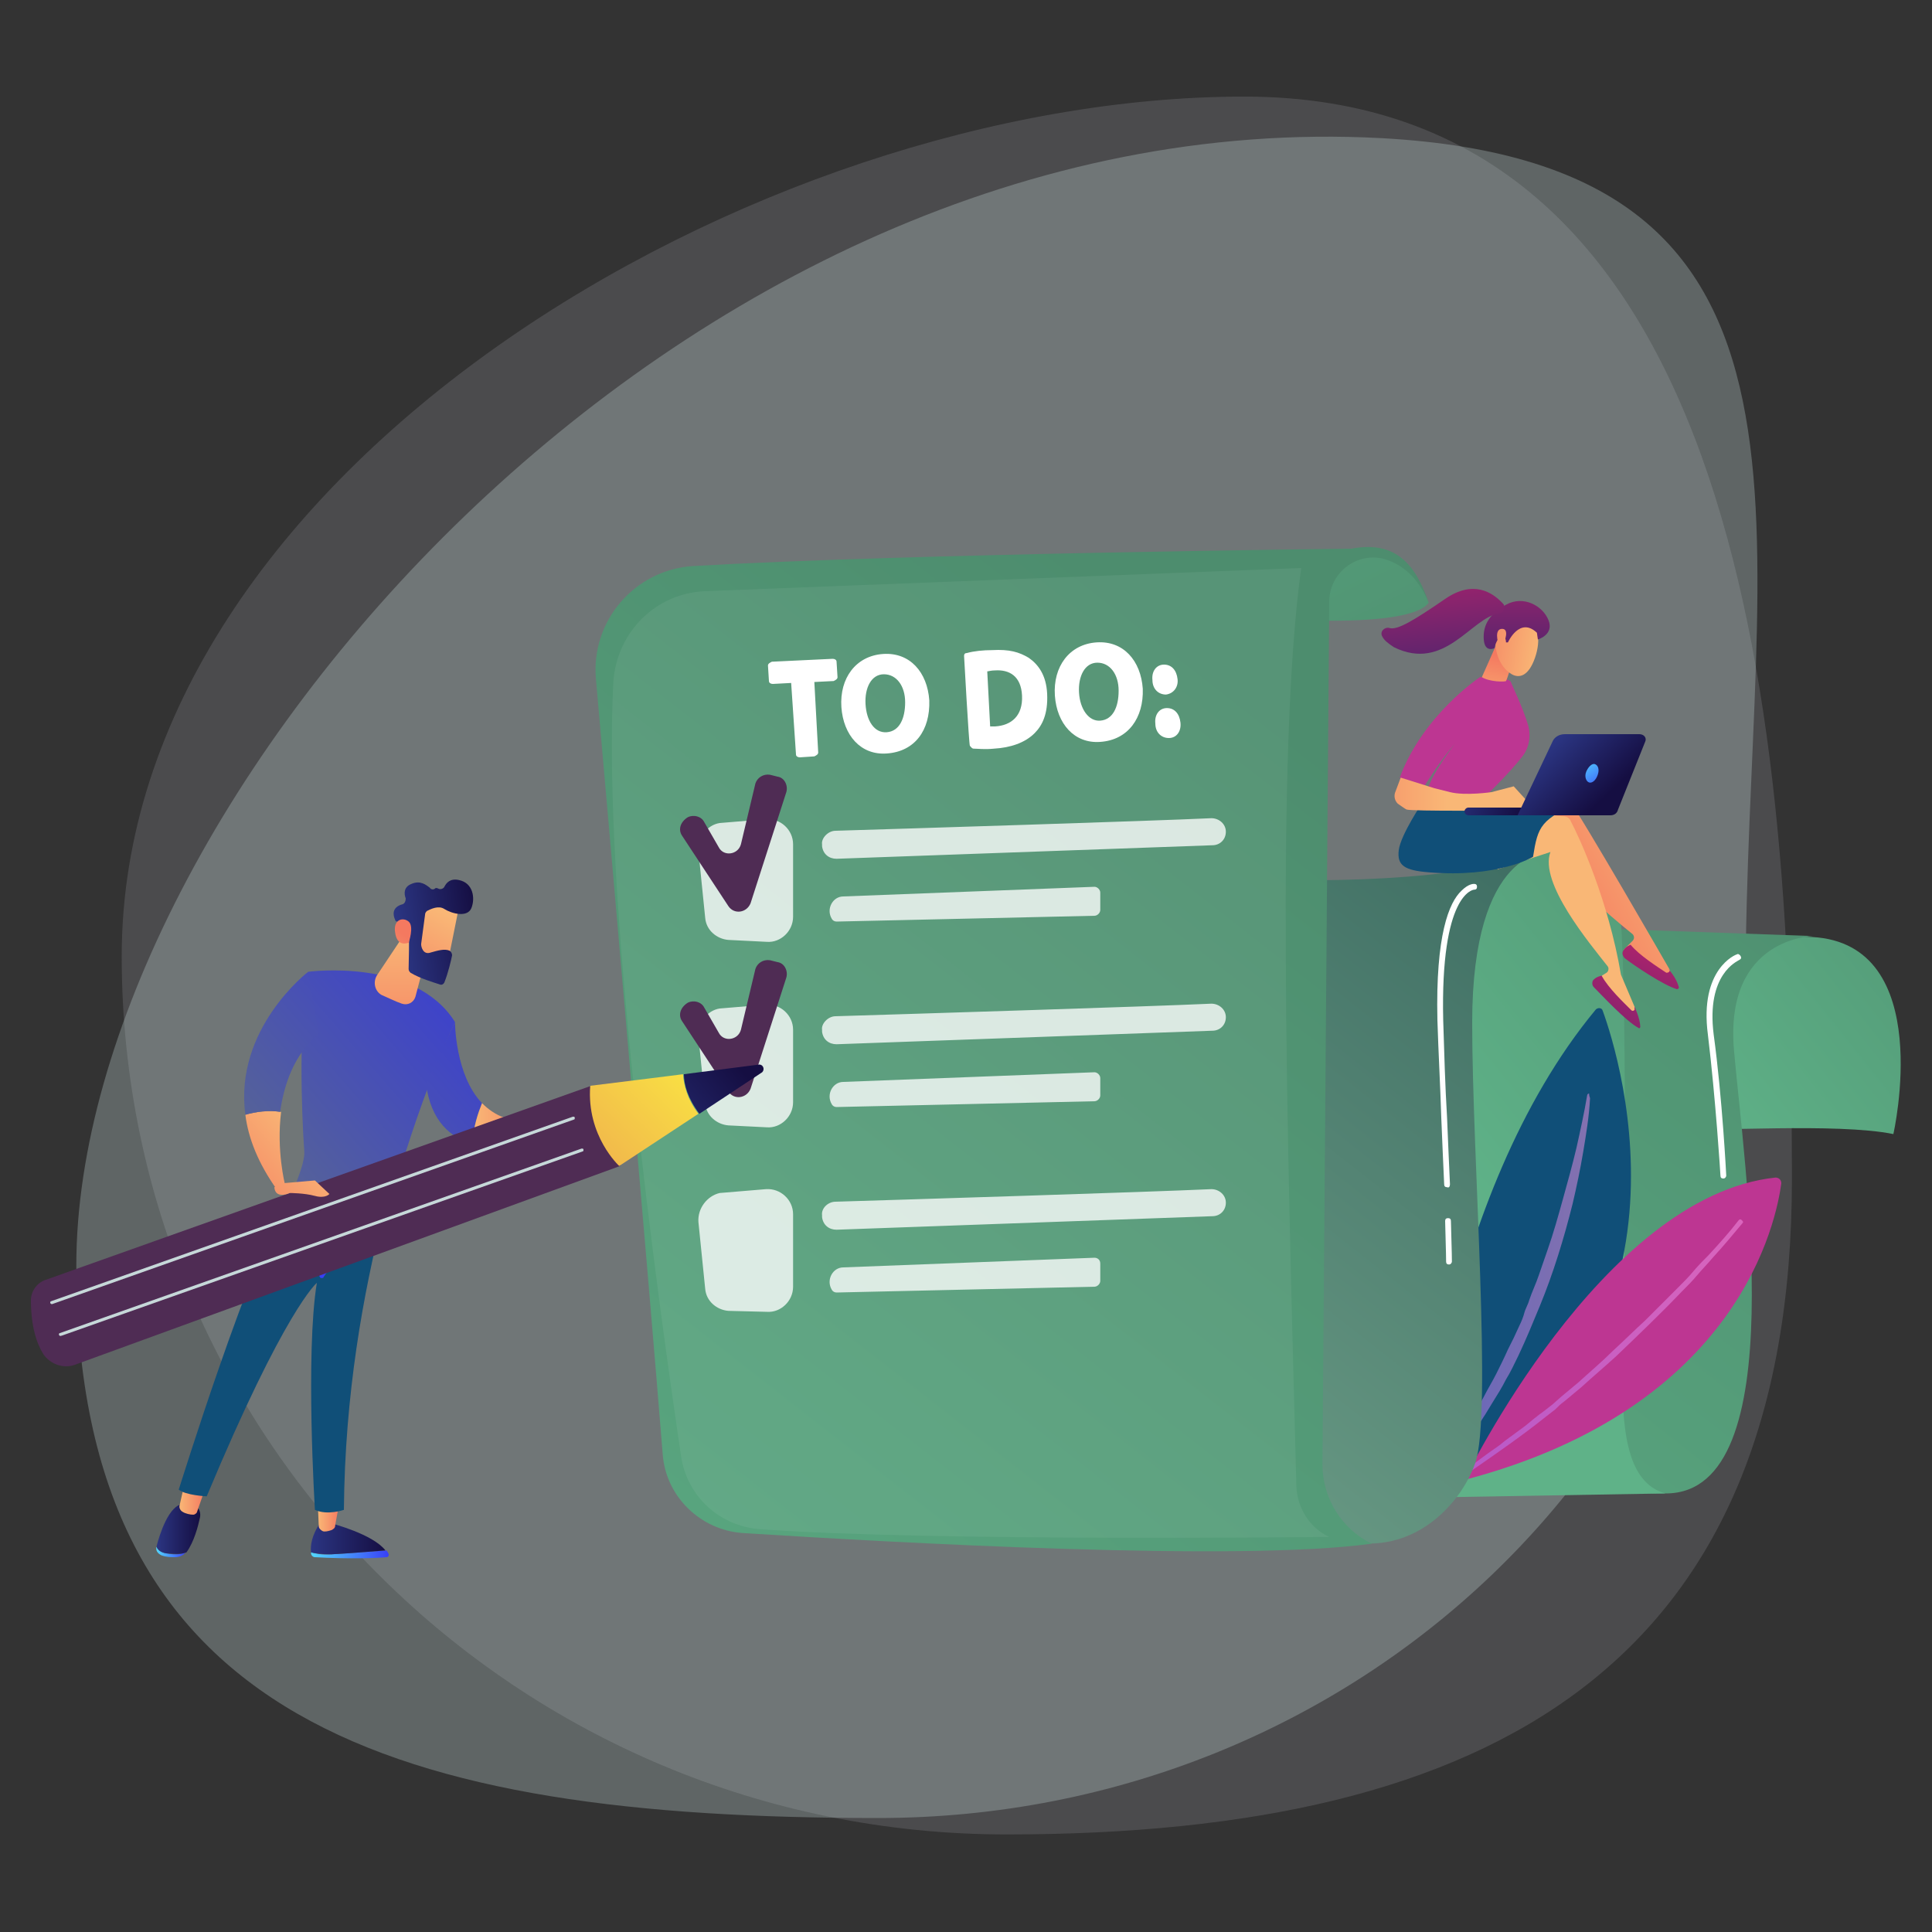
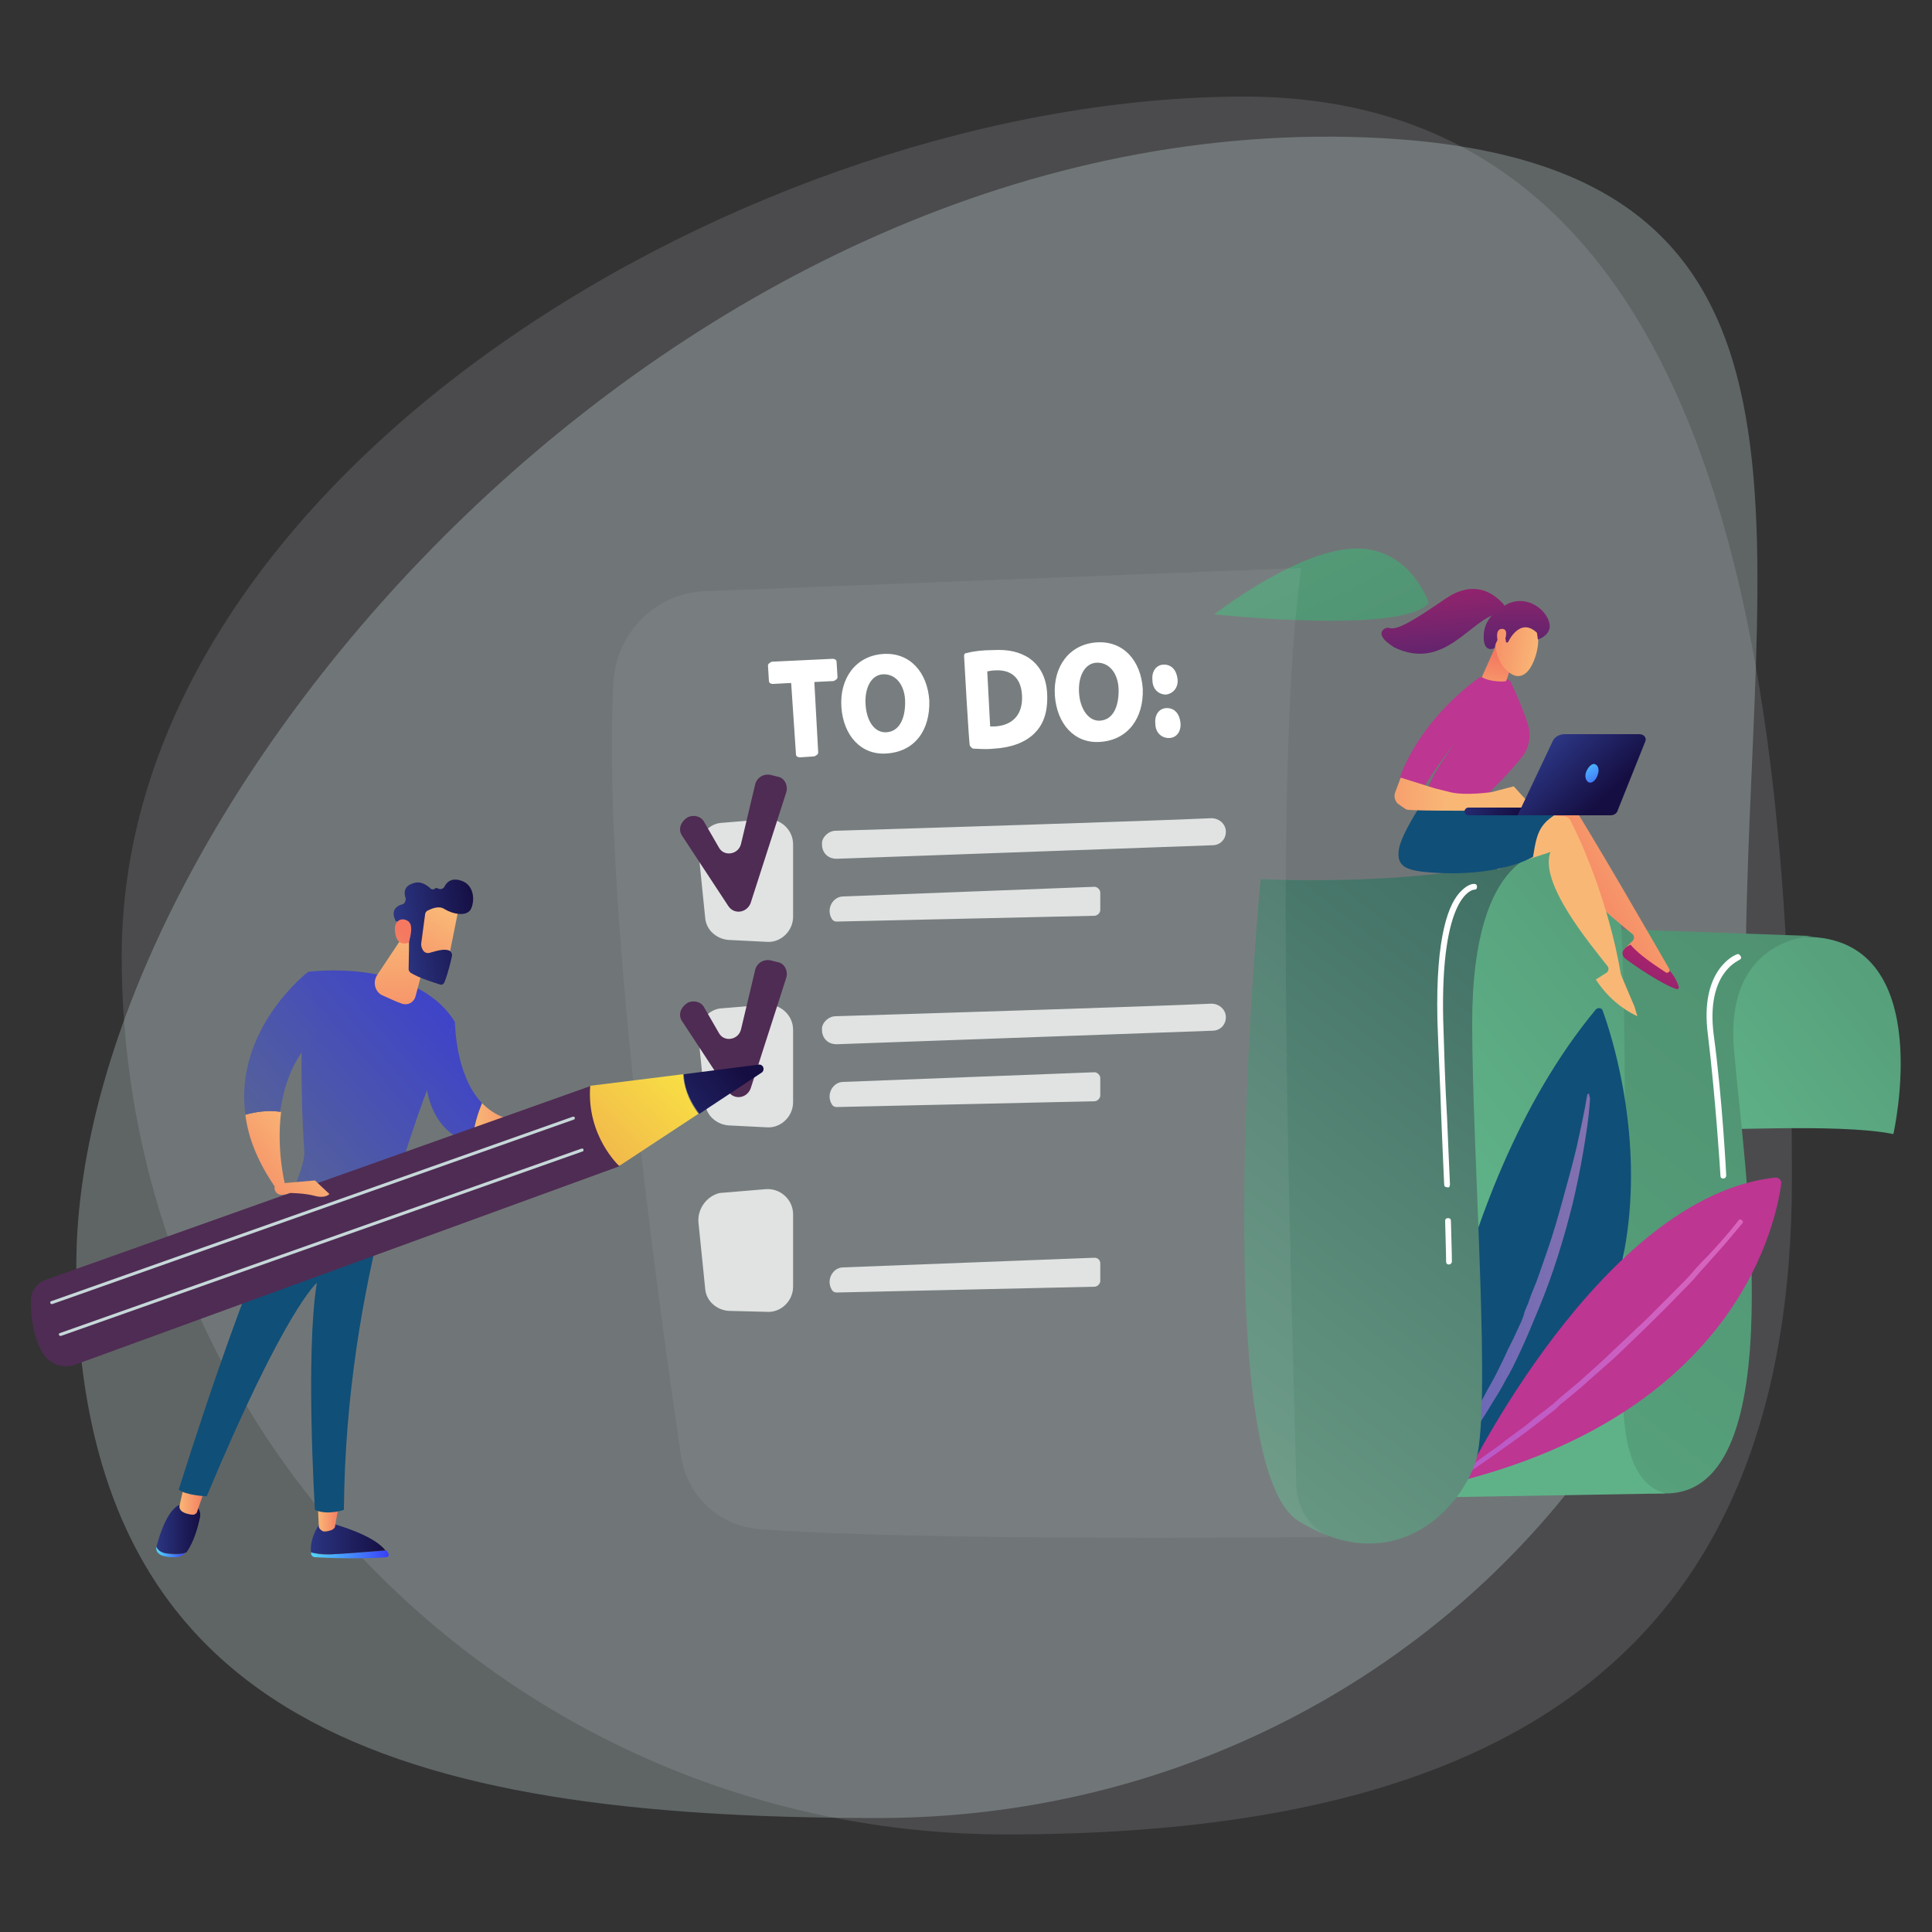
<svg xmlns="http://www.w3.org/2000/svg" version="1.1" id="Layer_1" x="0px" y="0px" viewBox="0 0 200 200" style="enable-background:new 0 0 200 200;" xml:space="preserve">
  <rect x="0" y="0" width="200" height="200" fill="#333333" stroke="none" />
  <style type="text/css">
	.st0{opacity:0.15;fill:#D8D7E8;enable-background:new    ;}
	.st1{opacity:0.3;fill:#C6D8D9;enable-background:new    ;}
	.st2{fill:url(#SVGID_1_);}
	.st3{fill:url(#SVGID_00000074406492041201774480000006605907338145007269_);}
	.st4{fill:url(#SVGID_00000056392521116602705630000016001498768529787053_);}
	.st5{fill:#104F78;}
	.st6{opacity:0.5;fill:url(#SVGID_00000135651099255547185560000010570189851617310629_);enable-background:new    ;}
	.st7{fill:#BD3692;}
	.st8{opacity:0.5;fill:url(#SVGID_00000094604598918206007180000000450915747162720929_);enable-background:new    ;}
	.st9{fill:url(#SVGID_00000008120067399103049290000008284836144189877676_);}
	.st10{fill:url(#SVGID_00000055670303378587251670000012518241838695833249_);}
	.st11{fill:url(#SVGID_00000167360093562214709930000016581397506971534720_);}
	.st12{opacity:0.3;}
	.st13{opacity:0.2;fill:url(#SVGID_00000043434496786328150470000006835030675040316340_);enable-background:new    ;}
	.st14{fill:#FFFFFF;}
	.st15{opacity:0.78;fill:#FFFFFF;enable-background:new    ;}
	.st16{fill:#4F2C54;}
	.st17{fill:url(#SVGID_00000160168332584712819760000017161111830750430868_);}
	.st18{fill:url(#SVGID_00000028307482390551982840000000768317837317277853_);}
	.st19{fill:url(#SVGID_00000100383359405201144940000016528854736781182889_);}
	.st20{fill:url(#SVGID_00000178910274370421177150000008350255012189594302_);}
	.st21{fill:url(#SVGID_00000155127379769338976060000016384251501523982475_);}
	.st22{fill:url(#SVGID_00000052105697579393743800000009656132971297904018_);}
	.st23{fill:url(#SVGID_00000036218867299500248200000017364052079800957602_);}
	.st24{fill:url(#SVGID_00000179629461069548588500000005192343067198868660_);}
	.st25{fill:url(#SVGID_00000152959590801953519000000010041546249866247336_);}
	.st26{fill:url(#SVGID_00000122709531939042441550000000272939586523849906_);}
	.st27{fill:url(#SVGID_00000005971096663613782670000000330781214605555588_);}
	.st28{fill:url(#SVGID_00000083774778701385335280000016647827950380077731_);}
	.st29{fill:url(#SVGID_00000107559130579870538930000017501710107971094197_);}
	.st30{fill:url(#SVGID_00000181046897317482823270000008288801926596515725_);}
	.st31{fill:url(#SVGID_00000026874882679638381520000013990229572816635296_);}
	.st32{fill:url(#SVGID_00000146468226236573270810000002130632540555832250_);}
	.st33{fill:url(#SVGID_00000041257081510329388880000016612052476002827404_);}
	.st34{fill:url(#SVGID_00000064333511483129597410000006025120723178553746_);}
	.st35{fill:url(#SVGID_00000142884992533749127480000007552183045886995861_);}
	.st36{fill:url(#SVGID_00000110449346187326122460000013689400710050377654_);}
	.st37{fill:url(#SVGID_00000121977349152880855260000013617554019875528611_);}
	.st38{fill:url(#SVGID_00000018203013315195580510000015421930062695838097_);}
	.st39{fill:url(#SVGID_00000064318981947566304510000016746616700044473730_);}
	.st40{fill:url(#SVGID_00000163064255532132198920000003386682254270823856_);}
	.st41{fill:url(#SVGID_00000149360464497545275330000003920173955616107682_);}
	.st42{fill:url(#SVGID_00000090257258103319156850000004963296470429667206_);}
	.st43{fill:url(#SVGID_00000087397070169674915410000009375085996868279195_);}
	.st44{fill:url(#SVGID_00000041282145948610949470000017211581702234926760_);}
	.st45{fill:url(#SVGID_00000151544978959573915300000000545726158977551018_);}
	.st46{fill:url(#SVGID_00000059267786431348411780000000640620639005080227_);}
	.st47{fill:url(#SVGID_00000147907123686114854040000007450982228133362575_);}
	.st48{fill:url(#SVGID_00000034781400914283552890000008173087444336552601_);}
	.st49{fill:#C6D8D9;}
	.st50{fill:url(#SVGID_00000065759084668471194280000007030572429744892033_);}
</style>
  <g>
    <path class="st0" d="M185.5,122c0,50.2-30.8,67.9-81.3,67.9s-91.6-40.7-91.6-90.9S78.2,10,128.8,10S185.5,71.8,185.5,122z" />
    <path class="st1" d="M180.7,102.3c0,47.5-40.2,85.9-89.8,85.9s-83-9.7-83-57.2S70.2,10.4,143,14.3C192.5,17,180.7,54.8,180.7,102.3   L180.7,102.3z" />
  </g>
  <g>
    <g>
      <linearGradient id="SVGID_1_" gradientUnits="userSpaceOnUse" x1="213.828" y1="116.142" x2="175.348" y2="85.482" gradientTransform="matrix(1 0 0 -1 0 202)">
        <stop offset="0" style="stop-color:#4D8D6E" />
        <stop offset="1" style="stop-color:#5FB288" />
      </linearGradient>
      <path class="st2" d="M175.9,116.8c0.5,0.4,14.3-0.6,20.1,0.6c0,0,4.5-19.7-8.4-20.4c-12.9-0.8-17.4,7.2-17.4,7.2L175.9,116.8    L175.9,116.8z" />
      <linearGradient id="SVGID_00000090286924479614875130000017945407365548153773_" gradientUnits="userSpaceOnUse" x1="199.432" y1="115.638" x2="114.062" y2="6.628" gradientTransform="matrix(1 0 0 -1 0 202)">
        <stop offset="0" style="stop-color:#4D8D6E" />
        <stop offset="1" style="stop-color:#5FB288" />
      </linearGradient>
      <path style="fill:url(#SVGID_00000090286924479614875130000017945407365548153773_);" d="M162.3,96l25.4,0.9c0,0-9.2,0.1-8.2,11.8    c1,11.7,6.2,45.8-7,45.9s-13.4-6-13.4-6L162.3,96L162.3,96z" />
      <linearGradient id="SVGID_00000034785218794395086740000011032831604140648894_" gradientUnits="userSpaceOnUse" x1="202.86" y1="112.72" x2="154.97" y2="74.25" gradientTransform="matrix(1 0 0 -1 0 202)">
        <stop offset="0" style="stop-color:#4D8D6E" />
        <stop offset="1" style="stop-color:#5FB288" />
      </linearGradient>
      <path style="fill:url(#SVGID_00000034785218794395086740000011032831604140648894_);" d="M150.4,90.5l9.8-2.3c0,0,6.6-0.6,7.4,5.2    c0.9,5.8,0.6,40.4,0.4,47.5s0.4,12.6,4.4,13.7l-29.2,0.5L150.4,90.5L150.4,90.5z" />
      <g>
        <path class="st5" d="M146.8,155.8c0,0,2.3-31.9,18.4-51.3c0.2-0.2,0.6-0.2,0.7,0.1C167.7,109.5,177.6,141.2,146.8,155.8     L146.8,155.8z" />
        <linearGradient id="SVGID_00000111882779101782058850000007848836024223660954_" gradientUnits="userSpaceOnUse" x1="147.477" y1="68.054" x2="164.58" y2="68.054" gradientTransform="matrix(1 0 0 -1 0 202)">
          <stop offset="0" style="stop-color:#B37CFF" />
          <stop offset="0.77" style="stop-color:#E88FEC" />
          <stop offset="1" style="stop-color:#F895E7" />
        </linearGradient>
        <path style="opacity:0.5;fill:url(#SVGID_00000111882779101782058850000007848836024223660954_);enable-background:new    ;" d="     M164.6,113.7c-0.1,1.9-0.4,3.7-0.7,5.5c-0.3,1.8-0.7,3.7-1.1,5.4c-0.9,3.6-2,7.2-3.4,10.6c-0.7,1.7-1.4,3.4-2.2,5.1     c-0.4,0.8-0.8,1.7-1.3,2.5c-0.4,0.8-0.9,1.6-1.4,2.4c-1.9,3.2-4.1,6.2-6.6,8.9c-0.1,0.1-0.2,0.1-0.3,0c-0.1-0.1-0.1-0.2,0-0.3     l0,0c2.2-2.9,4.3-6,6-9.2c0.4-0.8,0.9-1.6,1.3-2.4c0.4-0.8,0.8-1.6,1.2-2.5c0.2-0.4,0.4-0.8,0.6-1.2l0.6-1.3     c0.2-0.4,0.4-0.9,0.5-1.3s0.4-0.9,0.5-1.3c0.3-0.9,0.7-1.7,1-2.6c0.3-0.9,0.6-1.7,0.9-2.6c0.6-1.7,1.1-3.5,1.6-5.3     c0.5-1.8,1-3.6,1.4-5.3c0.4-1.8,0.8-3.6,1.1-5.4l0,0c0-0.1,0.1-0.2,0.2-0.2C164.5,113.5,164.6,113.6,164.6,113.7L164.6,113.7z" />
      </g>
      <g>
        <path class="st7" d="M151.6,153.2c0,0,14.2-29.4,32.2-31.3c0.3,0,0.6,0.2,0.6,0.6C183.9,126.2,180.2,145.7,151.6,153.2     L151.6,153.2z" />
        <linearGradient id="SVGID_00000049187640715431629810000004799637838320915372_" gradientUnits="userSpaceOnUse" x1="152.016" y1="62.726" x2="180.443" y2="62.726" gradientTransform="matrix(1 0 0 -1 0 202)">
          <stop offset="0" style="stop-color:#B37CFF" />
          <stop offset="0.77" style="stop-color:#E88FEC" />
          <stop offset="1" style="stop-color:#F895E7" />
        </linearGradient>
        <path style="opacity:0.5;fill:url(#SVGID_00000049187640715431629810000004799637838320915372_);enable-background:new    ;" d="     M180.4,126.6c-1,1.2-2,2.4-3.1,3.6c-0.5,0.6-1.1,1.2-1.6,1.8c-0.5,0.6-1.1,1.2-1.6,1.7c-2.2,2.3-4.5,4.5-6.8,6.7     c-1.2,1.1-2.4,2.1-3.6,3.2l-1.8,1.5c-0.3,0.2-0.6,0.5-0.9,0.8l-0.9,0.7c-2.5,2-5.1,3.8-7.7,5.6c-0.1,0.1-0.2,0-0.3-0.1     s0-0.2,0.1-0.3l0,0l1.9-1.4l1-0.7c0.3-0.2,0.6-0.5,0.9-0.7l1.9-1.4c0.6-0.5,1.2-1,1.9-1.5l0.9-0.7l0.9-0.8l1.8-1.5     c1.2-1.1,2.4-2.1,3.5-3.2c1.2-1.1,2.3-2.2,3.4-3.2l1.7-1.7l1.7-1.7c0.6-0.6,1.1-1.1,1.6-1.7c0.5-0.6,1.1-1.2,1.6-1.7     c1.1-1.2,2.1-2.3,3.1-3.6l0,0c0.1-0.1,0.2-0.1,0.3,0S180.5,126.5,180.4,126.6L180.4,126.6z" />
      </g>
      <linearGradient id="SVGID_00000044895039890454965090000013729115646959451016_" gradientUnits="userSpaceOnUse" x1="182.935" y1="133.004" x2="79.535" y2="1.144" gradientTransform="matrix(1 0 0 -1 0 202)">
        <stop offset="0" style="stop-color:#2D5B55" />
        <stop offset="1" style="stop-color:#8DC0A1" />
      </linearGradient>
      <path style="fill:url(#SVGID_00000044895039890454965090000013729115646959451016_);" d="M130.5,91c0,0,17.9,1,29.8-2.8    c0,0-7.9-0.5-7.9,17.7c0,13.9,2.1,40.6,0.3,45.6c-1.8,5.1-8.6,11.9-18.2,6C124.7,151.7,130.5,91,130.5,91L130.5,91z" />
      <linearGradient id="SVGID_00000054977390457150642420000008474594727866164661_" gradientUnits="userSpaceOnUse" x1="146.724" y1="118.497" x2="111.054" y2="192.637" gradientTransform="matrix(1 0 0 -1 0 202)">
        <stop offset="0" style="stop-color:#4D8D6E" />
        <stop offset="1" style="stop-color:#5FB288" />
      </linearGradient>
      <path style="fill:url(#SVGID_00000054977390457150642420000008474594727866164661_);" d="M125.7,63.6c0,0,19.7,2.1,22.2-1.2    c0,0-2-6-8-5.6S125.7,63.6,125.7,63.6L125.7,63.6z" />
      <linearGradient id="SVGID_00000176766190889005553740000014724720734867956142_" gradientUnits="userSpaceOnUse" x1="132.446" y1="128.456" x2="30.186" y2="-2.414" gradientTransform="matrix(1 0 0 -1 0 202)">
        <stop offset="0" style="stop-color:#4D8D6E" />
        <stop offset="1" style="stop-color:#5FB288" />
      </linearGradient>
-       <path style="fill:url(#SVGID_00000176766190889005553740000014724720734867956142_);" d="M61.7,70.4c1.7,19.3,5.3,60.2,6.9,80.1    c0.3,4.4,3.9,7.9,8.3,8.2c15.8,1,51.4,3,65.1,1.1l0,0c-3.1-1.5-5.1-4.7-5.1-8.2l0.7-89.3c0-3.2,3.2-5.4,6.1-4.3    c1.9,0.7,3.3,2.2,4.2,4.4c-1.3-3.8-3.3-6.5-8-5.6c0,0-45.9,0.5-68.2,1.8C65.7,59,61.1,64.3,61.7,70.4L61.7,70.4z" />
      <g class="st12">
        <linearGradient id="SVGID_00000070082242838723407000000015055648187159167649_" gradientUnits="userSpaceOnUse" x1="128.446" y1="124.223" x2="33.386" y2="2.573" gradientTransform="matrix(1 0 0 -1 0 202)">
          <stop offset="0" style="stop-color:#FFFFFF" />
          <stop offset="1" style="stop-color:#FFFFFF" />
        </linearGradient>
        <path style="opacity:0.2;fill:url(#SVGID_00000070082242838723407000000015055648187159167649_);enable-background:new    ;" d="     M73,61.2l61.7-2.4c-2.6,18.9-1.5,57.2-0.5,95.1c0.1,2.2,1.4,4.3,3.4,5.2l0,0c0,0-41.2,0.5-58.9-0.8c-4.2-0.3-7.6-3.4-8.2-7.6     c-2.4-16.2-8.2-58.1-7-80.2C63.9,65.4,67.9,61.4,73,61.2L73,61.2z" />
      </g>
      <g>
        <path class="st14" d="M81.9,70.7L80,70.8c-0.2,0-0.4-0.1-0.4-0.3l-0.1-1.6c0-0.2,0.2-0.3,0.4-0.4l6.3-0.3c0.2,0,0.4,0.1,0.4,0.3     l0.1,1.6c0,0.2-0.2,0.3-0.4,0.4l-2,0.1l0.4,7.3c0,0.2-0.2,0.3-0.4,0.4l-1.5,0.1c-0.2,0-0.4-0.1-0.4-0.3L81.9,70.7L81.9,70.7z" />
        <path class="st14" d="M91.8,78c-2.7,0.2-4.5-1.9-4.7-4.8c-0.2-3,1.5-5.3,4.3-5.5c2.8-0.2,4.6,1.9,4.8,4.8     C96.3,75.6,94.7,77.8,91.8,78C91.8,78,91.8,78,91.8,78z M91.8,75.8c1.3-0.1,1.9-1.4,1.9-3.1s-0.9-2.9-2.2-2.9s-2,1.4-1.9,3.1     S90.5,75.9,91.8,75.8L91.8,75.8z" />
        <path class="st14" d="M99.8,67.9c0-0.2,0.1-0.3,0.3-0.3c0.7-0.2,1.7-0.3,2.6-0.3c1.8-0.1,2.8,0.2,3.8,0.8c1,0.7,1.8,1.8,1.9,3.7     c0.1,2.1-0.5,3.3-1.3,4.1c-1,1-2.5,1.5-4.2,1.6c-1,0.1-1.7,0-2.1,0c-0.2,0-0.3-0.2-0.4-0.3C100.3,77,99.8,67.9,99.8,67.9z      M102.5,75.2c0.1,0,0.4,0,0.5,0c1.7-0.1,2.9-1.1,2.8-3.2c-0.1-2-1.3-2.7-2.8-2.6c-0.4,0-0.7,0.1-0.8,0.1L102.5,75.2L102.5,75.2z" />
        <path class="st14" d="M113.9,76.8c-2.7,0.2-4.5-1.9-4.7-4.8c-0.2-3,1.5-5.3,4.3-5.5c2.8-0.2,4.6,1.9,4.8,4.8     C118.4,74.3,116.8,76.6,113.9,76.8C113.9,76.8,113.9,76.8,113.9,76.8z M113.9,74.6c1.3-0.1,1.9-1.4,1.9-3.1s-0.9-2.9-2.2-2.9     s-2,1.4-1.9,3.1S112.7,74.7,113.9,74.6L113.9,74.6z" />
        <path class="st14" d="M120.7,71.9c-0.8,0-1.4-0.6-1.4-1.5c-0.1-0.9,0.4-1.6,1.2-1.6s1.3,0.6,1.4,1.5     C122,71.1,121.5,71.8,120.7,71.9C120.7,71.9,120.7,71.9,120.7,71.9z M121,76.4c-0.8,0-1.4-0.6-1.4-1.5c-0.1-0.9,0.4-1.6,1.2-1.6     s1.3,0.6,1.4,1.5C122.3,75.7,121.8,76.4,121,76.4C121,76.4,121,76.4,121,76.4z" />
      </g>
      <g>
        <path class="st15" d="M72.3,88.1l0.7,6.9c0.1,1.3,1.2,2.2,2.4,2.3l4,0.2c1.4,0.1,2.7-1.1,2.7-2.6v-7.5c0-1.5-1.3-2.7-2.8-2.6     l-4.8,0.4C73.2,85.4,72.2,86.7,72.3,88.1z" />
        <path class="st15" d="M86.5,86c6.7-0.2,32.4-1,38.9-1.3c0.8,0,1.5,0.6,1.5,1.4l0,0c0,0.8-0.6,1.4-1.4,1.4l-38.9,1.4     c-0.8,0-1.4-0.5-1.5-1.3l0-0.2C85,86.8,85.7,86,86.5,86L86.5,86z" />
        <path class="st15" d="M86.1,95.1L86.1,95.1c0.1,0.2,0.3,0.3,0.5,0.3l26.7-0.6c0.3,0,0.6-0.3,0.6-0.6v-1.8c0-0.3-0.3-0.6-0.6-0.6     l-26,1C86.2,92.8,85.5,94.1,86.1,95.1L86.1,95.1z" />
      </g>
      <path class="st16" d="M70.6,86.5l4.8,7.3c0.6,0.9,1.9,0.7,2.3-0.3L81.4,82c0.2-0.7-0.2-1.5-0.9-1.6l-0.8-0.2    c-0.7-0.1-1.3,0.3-1.5,0.9l-1.5,6.3c-0.3,1.1-1.8,1.3-2.3,0.3l-1.5-2.6c-0.3-0.6-1.1-0.8-1.7-0.5l0,0    C70.4,85.1,70.2,85.9,70.6,86.5L70.6,86.5z" />
      <g>
        <path class="st15" d="M72.3,107.3l0.7,6.9c0.1,1.3,1.2,2.2,2.4,2.3l4,0.2c1.4,0.1,2.7-1.1,2.7-2.6v-7.5c0-1.5-1.3-2.7-2.8-2.6     l-4.8,0.4C73.2,104.6,72.2,105.9,72.3,107.3z" />
        <path class="st15" d="M86.5,105.2c6.7-0.2,32.4-1,38.9-1.3c0.8,0,1.5,0.6,1.5,1.4l0,0c0,0.8-0.6,1.4-1.4,1.4l-38.9,1.4     c-0.8,0-1.4-0.5-1.5-1.3l0-0.2C85,106,85.7,105.2,86.5,105.2L86.5,105.2z" />
        <path class="st15" d="M86.1,114.3L86.1,114.3c0.1,0.2,0.3,0.3,0.5,0.3l26.7-0.6c0.3,0,0.6-0.3,0.6-0.6v-1.8     c0-0.3-0.3-0.6-0.6-0.6l-26,1C86.2,112,85.5,113.3,86.1,114.3L86.1,114.3z" />
      </g>
      <g>
        <path class="st15" d="M72.3,126.5l0.7,6.9c0.1,1.3,1.2,2.2,2.4,2.3l4,0.1c1.4,0.1,2.7-1.1,2.7-2.6v-7.5c0-1.5-1.3-2.7-2.8-2.6     l-4.8,0.4C73.2,123.8,72.2,125.1,72.3,126.5L72.3,126.5z" />
-         <path class="st15" d="M86.5,124.4c6.7-0.2,32.4-1,38.9-1.3c0.8,0,1.5,0.6,1.5,1.4l0,0c0,0.8-0.6,1.4-1.4,1.4l-38.9,1.4     c-0.8,0-1.4-0.5-1.5-1.3l0-0.2C85,125.1,85.7,124.4,86.5,124.4L86.5,124.4z" />
        <path class="st15" d="M86.1,133.5L86.1,133.5c0.1,0.2,0.3,0.3,0.5,0.3l26.7-0.6c0.3,0,0.6-0.3,0.6-0.6v-1.8     c0-0.4-0.3-0.6-0.6-0.6l-26,1C86.2,131.2,85.5,132.5,86.1,133.5L86.1,133.5z" />
      </g>
      <path class="st16" d="M70.6,105.7l4.8,7.3c0.6,0.9,1.9,0.7,2.3-0.3l3.7-11.5c0.2-0.7-0.2-1.5-0.9-1.6l-0.8-0.2    c-0.7-0.1-1.3,0.3-1.5,0.9l-1.5,6.3c-0.3,1.1-1.8,1.3-2.3,0.3l-1.5-2.6c-0.3-0.6-1.1-0.8-1.7-0.5l0,0    C70.4,104.3,70.2,105.1,70.6,105.7L70.6,105.7z" />
      <path class="st14" d="M150,130.9c-0.2,0-0.3-0.1-0.3-0.3c0,0,0-0.9-0.1-4.2c0-0.2,0.1-0.3,0.3-0.3c0.2,0,0.3,0.1,0.3,0.3    c0.1,3.3,0.1,4.2,0.1,4.2C150.3,130.7,150.2,130.9,150,130.9L150,130.9L150,130.9z" />
      <path class="st14" d="M149.8,122.9c-0.2,0-0.3-0.1-0.3-0.3c-0.1-2.1-0.2-4.5-0.3-6.9c-0.1-3.3-0.3-6.8-0.4-10.1    c-0.2-8.8,1.2-12.2,2.5-13.4c0.7-0.7,1.2-0.7,1.3-0.7c0.2,0,0.3,0.1,0.3,0.3s-0.1,0.3-0.3,0.3c-0.1,0-3.5,0.4-3.2,13.5    c0.1,3.3,0.2,6.8,0.4,10.1c0.1,2.4,0.2,4.8,0.3,6.9C150.1,122.8,150,123,149.8,122.9L149.8,122.9L149.8,122.9z" />
      <path class="st14" d="M178.4,122c-0.2,0-0.3-0.1-0.3-0.3c0-0.1-0.5-8-1.3-14.6c-0.9-6.8,2.9-8.3,3-8.3c0.1-0.1,0.3,0,0.4,0.2    c0.1,0.2,0,0.3-0.2,0.4c-0.1,0.1-3.4,1.4-2.6,7.7c0.9,6.6,1.3,14.6,1.3,14.6C178.7,121.8,178.6,122,178.4,122    C178.4,122,178.4,122,178.4,122L178.4,122z" />
    </g>
    <g>
      <linearGradient id="SVGID_00000039115059940797549010000003998511257956879031_" gradientUnits="userSpaceOnUse" x1="174.997" y1="115.135" x2="160.587" y2="106.915" gradientTransform="matrix(1 0 0 -1 0 202)">
        <stop offset="0" style="stop-color:#F9B776" />
        <stop offset="1" style="stop-color:#F47960" />
      </linearGradient>
      <path style="fill:url(#SVGID_00000039115059940797549010000003998511257956879031_);" d="M172.8,100.3c0,0-9.2-16-10.4-17.5    c-0.2-0.2-0.5-0.4-0.9-0.3l-2.6,0.3l-3,6.5l5-2.9c-0.5,3.4,5.9,8.5,8.1,10.3c0.2,0.2,0.2,0.5,0,0.7l-0.9,0.9    c1.4,1.5,3.1,2.4,5,2.8L172.8,100.3L172.8,100.3z" />
      <linearGradient id="SVGID_00000006698859683637594030000018087621215803398069_" gradientUnits="userSpaceOnUse" x1="2990.123" y1="-548.429" x2="2989.013" y2="-565.389" gradientTransform="matrix(-0.897 -0.441 0.441 -0.897 3098.421 922.188)">
        <stop offset="0" style="stop-color:#CB236D" />
        <stop offset="1" style="stop-color:#4C246D" />
      </linearGradient>
      <path style="fill:url(#SVGID_00000006698859683637594030000018087621215803398069_);" d="M168.8,97.8c0,0-0.6,0.2-0.8,0.7    c-0.1,0.2,0,0.5,0.2,0.7c0.9,0.7,4,2.8,5.4,3.2c0.1,0,0.2-0.1,0.2-0.2c-0.1-0.3-0.3-1-1.1-1.9l0.1,0.1c0.1,0.2-0.1,0.3-0.3,0.3    C171.6,100.1,169.7,98.9,168.8,97.8L168.8,97.8z" />
      <linearGradient id="SVGID_00000095314242411721379450000001898982092992406195_" gradientUnits="userSpaceOnUse" x1="173.599" y1="113.082" x2="222.899" y2="143.942" gradientTransform="matrix(1 0 0 -1 0 202)">
        <stop offset="0" style="stop-color:#F9B776" />
        <stop offset="1" style="stop-color:#F47960" />
      </linearGradient>
      <path style="fill:url(#SVGID_00000095314242411721379450000001898982092992406195_);" d="M169.2,104.2c0,0-1.4-3.3-1.4-3.3    c-1.3-7.7-4.3-14.2-5.2-15.9c-0.1-0.3-0.4-0.5-0.8-0.5l-2.6-0.2L155,90l5.5-1.8c-1.2,3.2,4.1,9.5,5.9,11.8    c0.2,0.2,0.1,0.6-0.1,0.7l-1.1,0.7c1.1,1.7,2.6,3,4.3,3.8L169.2,104.2L169.2,104.2z" />
      <linearGradient id="SVGID_00000096744182422288874670000006848003517614474683_" gradientUnits="userSpaceOnUse" x1="2893.858" y1="-821.887" x2="2892.758" y2="-838.847" gradientTransform="matrix(-0.789 -0.614 0.614 -0.789 2959.78 1226.328)">
        <stop offset="0" style="stop-color:#CB236D" />
        <stop offset="1" style="stop-color:#4C246D" />
      </linearGradient>
-       <path style="fill:url(#SVGID_00000096744182422288874670000006848003517614474683_);" d="M165.8,101c0,0-0.6,0.1-0.9,0.5    c-0.1,0.2-0.1,0.5,0.1,0.7c0.8,0.8,3.3,3.5,4.6,4.2c0.1,0.1,0.2,0,0.2-0.1c0-0.3-0.1-1-0.6-2.1l0,0.2c0.1,0.2-0.2,0.3-0.3,0.2    C168.1,103.8,166.5,102.3,165.8,101L165.8,101z" />
      <path class="st5" d="M147.3,83c0,0-2.3,3.4-2.5,5s0.6,2.1,3.1,2.3c7.2,0.6,10.8-1.6,10.8-1.6c0.5-3.2,0.8-3.9,5-5.7    c0,0-5.2,0.4-6.3,0C156.3,82.7,147.3,83,147.3,83L147.3,83z" />
      <g>
        <path class="st7" d="M153.6,82.6c0,0,2.7-2.6,4-4.3c0.7-0.9,0.9-2.1,0.6-3.2c-0.6-2-1.7-4.2-1.8-4.5c-0.1-0.5-3.2-0.5-3.2-0.5     s-5.9,3.9-8.3,10.4l2.6,0.8c0,0,1.6-2.6,3.1-4.3c0,0-2.7,3.5-2.8,4.9L153.6,82.6L153.6,82.6z" />
        <linearGradient id="SVGID_00000134218328196595359520000000894670397149399218_" gradientUnits="userSpaceOnUse" x1="2824.513" y1="127.88" x2="2823.543" y2="134.161" gradientTransform="matrix(-1 0 0 -1 2978.8 202)">
          <stop offset="0" style="stop-color:#F9B776" />
          <stop offset="1" style="stop-color:#F47960" />
        </linearGradient>
        <path style="fill:url(#SVGID_00000134218328196595359520000000894670397149399218_);" d="M156.8,67.7c0,0.1-0.8,2.7-0.9,2.8     c-0.1,0.1-1.7,0.1-2.5-0.4l1.6-3.6L156.8,67.7L156.8,67.7z" />
        <linearGradient id="SVGID_00000034081964943899180970000001322245026057900672_" gradientUnits="userSpaceOnUse" x1="2570.288" y1="-834.918" x2="2576.608" y2="-839.208" gradientTransform="matrix(-0.723 -0.691 0.691 -0.723 2594.602 1239.525)">
          <stop offset="0" style="stop-color:#F9B776" />
          <stop offset="1" style="stop-color:#F47960" />
        </linearGradient>
        <path style="fill:url(#SVGID_00000034081964943899180970000001322245026057900672_);" d="M159,64.8c0,0,0.6,1.3-0.1,3.3     c-0.7,2-1.7,2.1-2.4,1.7s-1.6-1.4-1.7-3.2C154.7,64.8,158.2,63.2,159,64.8z" />
        <linearGradient id="SVGID_00000045598231334280814410000004298980990362921862_" gradientUnits="userSpaceOnUse" x1="2581.438" y1="-826.939" x2="2570.828" y2="-837.979" gradientTransform="matrix(-0.723 -0.691 0.691 -0.723 2594.602 1239.525)">
          <stop offset="0" style="stop-color:#CB236D" />
          <stop offset="1" style="stop-color:#4C246D" />
        </linearGradient>
        <path style="fill:url(#SVGID_00000045598231334280814410000004298980990362921862_);" d="M156.1,66.5c0,0,1.2-2.7,3-1l0.1,0.7     c0,0,1.7-0.5,1.1-2s-2.6-2.6-4.4-1.6c-1.8,1-2.4,2.2-2.3,3.6s1.1,0.9,1.1,0.9s0.2-1,0.7-1.2c0.5-0.2,0.5,0.6,0.5,0.6L156.1,66.5     L156.1,66.5z" />
        <linearGradient id="SVGID_00000056419800783151313810000008917054492409424819_" gradientUnits="userSpaceOnUse" x1="2570.665" y1="-834.363" x2="2576.985" y2="-838.653" gradientTransform="matrix(-0.723 -0.691 0.691 -0.723 2594.602 1239.525)">
          <stop offset="0" style="stop-color:#F9B776" />
          <stop offset="1" style="stop-color:#F47960" />
        </linearGradient>
        <path style="fill:url(#SVGID_00000056419800783151313810000008917054492409424819_);" d="M155.7,66.5c0,0,0.6-1.4-0.2-1.4     s-0.5,1.3-0.3,1.8L155.7,66.5z" />
        <linearGradient id="SVGID_00000132794443424279033090000002097642247062989972_" gradientUnits="userSpaceOnUse" x1="2829.03" y1="119.876" x2="2843.384" y2="119.876" gradientTransform="matrix(-1 0 0 -1 2978.8 202)">
          <stop offset="0" style="stop-color:#F9B776" />
          <stop offset="1" style="stop-color:#F47960" />
        </linearGradient>
        <path style="fill:url(#SVGID_00000132794443424279033090000002097642247062989972_);" d="M158.7,83.6l-2-2.2l-2.3,0.6     c0,0-2.7,0.4-4.3,0l-1.6-0.4l-3.5-1.1l-0.6,1.6c-0.1,0.4,0,0.8,0.3,1.1c0.3,0.2,0.7,0.5,0.9,0.6c0.5,0.2,10.7,0.1,10.7,0.1     L158.7,83.6L158.7,83.6z" />
        <linearGradient id="SVGID_00000015315645613899773860000016721645290366433724_" gradientUnits="userSpaceOnUse" x1="2665.775" y1="-721.027" x2="2654.175" y2="-733.097" gradientTransform="matrix(-0.781 -0.625 0.625 -0.781 2680.269 1156.814)">
          <stop offset="0" style="stop-color:#CB236D" />
          <stop offset="1" style="stop-color:#4C246D" />
        </linearGradient>
        <path style="fill:url(#SVGID_00000015315645613899773860000016721645290366433724_);" d="M155.2,63.5c0.5-0.1,0.7-0.7,0.4-1     c-1.1-1.2-3.1-2.5-6-0.5c-3.2,2.2-5,3.3-5.8,3c-0.5-0.1-1,0.4-0.7,0.9c0.2,0.4,0.6,0.7,1.2,1.1C149.6,69.6,152.3,63.9,155.2,63.5     L155.2,63.5z" />
      </g>
      <g>
        <linearGradient id="SVGID_00000049904167498127484300000004302354416516279984_" gradientUnits="userSpaceOnUse" x1="2747.756" y1="-207.646" x2="2740.246" y2="-209.696" gradientTransform="matrix(-0.999 -4.937277e-02 4.937277e-02 -0.999 2905.177 10.274)">
          <stop offset="0" style="stop-color:#2B3582" />
          <stop offset="1" style="stop-color:#150E42" />
        </linearGradient>
        <path style="fill:url(#SVGID_00000049904167498127484300000004302354416516279984_);" d="M152,84.4C152,84.4,152,84.4,152,84.4     h9.3c0.2,0,0.4-0.2,0.4-0.4s-0.2-0.4-0.4-0.4H152c-0.2,0-0.4,0.2-0.4,0.4C151.6,84.2,151.8,84.4,152,84.4L152,84.4z" />
        <linearGradient id="SVGID_00000028298380703999450000000017211871655376893870_" gradientUnits="userSpaceOnUse" x1="2818.218" y1="124.883" x2="2812.898" y2="119.253" gradientTransform="matrix(-1 0 0 -1 2978.8 202)">
          <stop offset="0" style="stop-color:#2B3582" />
          <stop offset="1" style="stop-color:#150E42" />
        </linearGradient>
        <path style="fill:url(#SVGID_00000028298380703999450000000017211871655376893870_);" d="M169.7,76H162c-0.6,0-1.1,0.3-1.3,0.8     l-3.6,7.6h9.6c0.4,0,0.7-0.2,0.8-0.6l2.8-7C170.5,76.4,170.2,76,169.7,76L169.7,76z" />
        <linearGradient id="SVGID_00000021115347530919192510000005828809815059086264_" gradientUnits="userSpaceOnUse" x1="2814.993" y1="123.488" x2="2812.583" y2="119.848" gradientTransform="matrix(-1 0 0 -1 2978.8 202)">
          <stop offset="0" style="stop-color:#53D8FF" />
          <stop offset="1" style="stop-color:#3840F7" />
        </linearGradient>
        <path style="fill:url(#SVGID_00000021115347530919192510000005828809815059086264_);" d="M164.2,79.9c-0.2,0.5,0,1,0.3,1.1     c0.3,0.1,0.7-0.2,0.9-0.8s0-1-0.3-1.1C164.8,79,164.4,79.4,164.2,79.9z" />
      </g>
    </g>
    <g>
      <g>
        <g>
          <linearGradient id="SVGID_00000110456198440021935480000018050213537167166370_" gradientUnits="userSpaceOnUse" x1="32.18" y1="41.157" x2="40.196" y2="41.157" gradientTransform="matrix(1 0 0 -1 0 202)">
            <stop offset="0" style="stop-color:#53D8FF" />
            <stop offset="1" style="stop-color:#3840F7" />
          </linearGradient>
          <path style="fill:url(#SVGID_00000110456198440021935480000018050213537167166370_);" d="M40,160.5c-1.4,0.1-3.8,0.3-5.6,0.4      c-1.1,0.1-1.8-0.1-2.2-0.2c0,0,0,0.1,0,0.1c0,0.2,0.2,0.4,0.4,0.4c3.5,0.2,6.4,0.1,7.4,0c0.2,0,0.3-0.2,0.2-0.4      C40.1,160.6,40,160.5,40,160.5L40,160.5z" />
          <linearGradient id="SVGID_00000008126422382822989130000011751810129394318770_" gradientUnits="userSpaceOnUse" x1="32.179" y1="42.719" x2="39.97" y2="42.719" gradientTransform="matrix(1 0 0 -1 0 202)">
            <stop offset="0" style="stop-color:#2B3582" />
            <stop offset="1" style="stop-color:#150E42" />
          </linearGradient>
          <path style="fill:url(#SVGID_00000008126422382822989130000011751810129394318770_);" d="M34.3,160.9c1.9-0.1,4.3-0.3,5.6-0.4      c-1.3-1.7-5.6-2.8-5.6-2.8h-1.2c-0.8,1.2-1,2.3-0.9,3C32.6,160.8,33.2,160.9,34.3,160.9L34.3,160.9z" />
          <linearGradient id="SVGID_00000155838850761188871970000011758947566390607244_" gradientUnits="userSpaceOnUse" x1="32.92" y1="44.925" x2="35.18" y2="44.925" gradientTransform="matrix(1 0 0 -1 0 202)">
            <stop offset="0" style="stop-color:#F9B776" />
            <stop offset="1" style="stop-color:#F47960" />
          </linearGradient>
          <path style="fill:url(#SVGID_00000155838850761188871970000011758947566390607244_);" d="M32.9,155.7L33,158      c0,0.2,0.2,0.4,0.4,0.5s0.6,0,0.9-0.1c0.2-0.1,0.4-0.2,0.4-0.5l0.4-2.2L32.9,155.7L32.9,155.7z" />
        </g>
        <g>
          <g>
            <linearGradient id="SVGID_00000016760633462111889260000010106763540940734902_" gradientUnits="userSpaceOnUse" x1="16.199" y1="41.324" x2="19.269" y2="41.324" gradientTransform="matrix(1 0 0 -1 0 202)">
              <stop offset="0" style="stop-color:#53D8FF" />
              <stop offset="1" style="stop-color:#3840F7" />
            </linearGradient>
            <path style="fill:url(#SVGID_00000016760633462111889260000010106763540940734902_);" d="M17.2,160.8c-0.6-0.1-0.9-0.4-1-0.7       l0,0c-0.1,0.4,0.1,0.7,0.5,0.9c0.5,0.2,1,0.2,1.4,0.2c0.5,0,0.9-0.2,1.1-0.5l0,0C18.8,160.9,18.2,161,17.2,160.8L17.2,160.8z" />
            <linearGradient id="SVGID_00000012462316582550259290000007475474303054409142_" gradientUnits="userSpaceOnUse" x1="16.22" y1="43.688" x2="20.73" y2="43.688" gradientTransform="matrix(1 0 0 -1 0 202)">
              <stop offset="0" style="stop-color:#2B3582" />
              <stop offset="1" style="stop-color:#150E42" />
            </linearGradient>
            <path style="fill:url(#SVGID_00000012462316582550259290000007475474303054409142_);" d="M20,155.7h-1c-1.5,0-2.5,3.2-2.8,4.4       c0.1,0.3,0.4,0.6,1,0.7c1,0.1,1.6,0.1,2.1-0.1c0.8-1.1,1.2-2.7,1.4-3.6C20.9,156.1,20,155.7,20,155.7L20,155.7z" />
          </g>
          <linearGradient id="SVGID_00000019657278440109355070000007386043488560011196_" gradientUnits="userSpaceOnUse" x1="18.56" y1="46.796" x2="21.259" y2="46.796" gradientTransform="matrix(1 0 0 -1 0 202)">
            <stop offset="0" style="stop-color:#F9B776" />
            <stop offset="1" style="stop-color:#F47960" />
          </linearGradient>
          <path style="fill:url(#SVGID_00000019657278440109355070000007386043488560011196_);" d="M19.1,153.6l-0.5,2.2      c-0.1,0.3,0.1,0.6,0.3,0.7c0.3,0.2,0.8,0.3,1.1,0.3c0.2,0,0.4-0.2,0.4-0.3l0.8-2.3L19.1,153.6L19.1,153.6z" />
        </g>
        <path class="st5" d="M18.5,154.2c0.7,0.6,2.9,0.7,2.9,0.7c8.1-19.4,11.4-22.1,11.4-22.1c-1.2,7.3-0.2,23.5-0.2,23.5     c1.3,0.6,3,0,3,0c0.1-12,2-22.4,4.1-30.7c-5.5-0.1-8.4-2-9.3-2.7C25.9,130.2,18.5,154.3,18.5,154.2L18.5,154.2z" />
        <linearGradient id="SVGID_00000163792923093671594540000013121483912773405580_" gradientUnits="userSpaceOnUse" x1="52.833" y1="103.438" x2="-12.327" y2="46.768" gradientTransform="matrix(1 0 0 -1 0 202)">
          <stop offset="0" style="stop-color:#3638DB" />
          <stop offset="1" style="stop-color:#87A52E" />
        </linearGradient>
        <path style="fill:url(#SVGID_00000163792923093671594540000013121483912773405580_);" d="M31.9,100.6c-1,5.2-0.7,14.4-0.4,18.6     c0.1,1.2-1.2,4.3-1.9,5.4c-0.1,0.2,0,0.4,0.1,0.5c1.1,0.6,5.4,0.9,9.8,1.1c0.3,0,0.5-0.2,0.6-0.5c3.3-12.2,7-19.9,7-19.9     C42.9,99.1,31.9,100.6,31.9,100.6L31.9,100.6z" />
        <linearGradient id="SVGID_00000154384869960422715060000009240336621881521583_" gradientUnits="userSpaceOnUse" x1="27.674" y1="56.783" x2="28.964" y2="59.373" gradientTransform="matrix(1 0 0 -1 0 202)">
          <stop offset="0" style="stop-color:#53D8FF" />
          <stop offset="1" style="stop-color:#3840F7" />
        </linearGradient>
-         <path style="fill:url(#SVGID_00000154384869960422715060000009240336621881521583_);" d="M33.3,132.3c0,0-0.1,0-0.1,0     c-0.1-0.1-0.2-0.2-0.1-0.4c0-0.1,1.1-1.8,3.2-2.8c0.1-0.1,0.3,0,0.3,0.1c0.1,0.1,0,0.3-0.1,0.4c-2,0.9-3,2.6-3,2.6     C33.5,132.3,33.4,132.3,33.3,132.3L33.3,132.3z" />
        <g>
          <linearGradient id="SVGID_00000053544805345703820160000009033994494124871857_" gradientUnits="userSpaceOnUse" x1="30.928" y1="86.143" x2="21.318" y2="77.633" gradientTransform="matrix(1 0 0 -1 0 202)">
            <stop offset="0" style="stop-color:#F9B776" />
            <stop offset="1" style="stop-color:#F47960" />
          </linearGradient>
          <path style="fill:url(#SVGID_00000053544805345703820160000009033994494124871857_);" d="M25.4,115.4c0.3,2.4,1.3,5,3.3,7.8      l0.8-0.6c0,0-0.9-3.5-0.4-7.5C27.8,114.9,26.4,115.1,25.4,115.4L25.4,115.4z" />
          <linearGradient id="SVGID_00000029761382160235139220000002631100007948857766_" gradientUnits="userSpaceOnUse" x1="47.347" y1="108.832" x2="-14.233" y2="55.262" gradientTransform="matrix(1 0 0 -1 0 202)">
            <stop offset="0" style="stop-color:#3638DB" />
            <stop offset="1" style="stop-color:#87A52E" />
          </linearGradient>
          <path style="fill:url(#SVGID_00000029761382160235139220000002631100007948857766_);" d="M33,107l-1.1-6.4c0,0-7.7,5.9-6.5,14.8      c1-0.3,2.4-0.5,3.6-0.3C29.4,112.3,30.4,109.2,33,107L33,107z" />
        </g>
        <g>
          <linearGradient id="SVGID_00000081644091025997979780000004174068450737782416_" gradientUnits="userSpaceOnUse" x1="57.025" y1="97.716" x2="-4.566" y2="44.146" gradientTransform="matrix(1 0 0 -1 0 202)">
            <stop offset="0" style="stop-color:#3638DB" />
            <stop offset="1" style="stop-color:#87A52E" />
          </linearGradient>
          <path style="fill:url(#SVGID_00000081644091025997979780000004174068450737782416_);" d="M47.1,105.8l-3,6.4      c0.5,3.9,2.6,5.6,4.8,6.2c0.1-1.8,0.6-3.2,1-4.2C47.1,111.3,47.1,105.8,47.1,105.8L47.1,105.8z" />
          <linearGradient id="SVGID_00000035519928070686921530000005356145549151553934_" gradientUnits="userSpaceOnUse" x1="48.94" y1="85.328" x2="56.5" y2="85.328" gradientTransform="matrix(1 0 0 -1 0 202)">
            <stop offset="0" style="stop-color:#F9B776" />
            <stop offset="1" style="stop-color:#F47960" />
          </linearGradient>
          <path style="fill:url(#SVGID_00000035519928070686921530000005356145549151553934_);" d="M49.9,114.2c-0.4,1-0.9,2.4-1,4.2      c6,2.3,7.6-2.2,7.6-2.2l-1.1-0.2C52.9,116.3,51.2,115.5,49.9,114.2z" />
        </g>
        <linearGradient id="SVGID_00000132057837637424187050000013316110646205502395_" gradientUnits="userSpaceOnUse" x1="41.587" y1="105.55" x2="41.507" y2="91.42" gradientTransform="matrix(1 0 0 -1 0 202)">
          <stop offset="0" style="stop-color:#F9B776" />
          <stop offset="1" style="stop-color:#F47960" />
        </linearGradient>
        <path style="fill:url(#SVGID_00000132057837637424187050000013316110646205502395_);" d="M44.4,97.9l-1.4,5.3     c-0.2,0.6-0.8,0.9-1.4,0.7c-0.6-0.2-1.4-0.6-2.1-0.9c-0.7-0.4-0.9-1.3-0.5-2l3-4.5L44.4,97.9L44.4,97.9z" />
      </g>
      <g>
        <linearGradient id="SVGID_00000115488507591583533530000009978747029414282113_" gradientUnits="userSpaceOnUse" x1="-382.621" y1="-1747.887" x2="-389.571" y2="-1757.087" gradientTransform="matrix(0.99 -0.143 -0.143 -0.99 175.217 -1690.409)">
          <stop offset="0" style="stop-color:#F9B776" />
          <stop offset="1" style="stop-color:#F47960" />
        </linearGradient>
        <path style="fill:url(#SVGID_00000115488507591583533530000009978747029414282113_);" d="M47.5,93.9c0,0.1-1.2,6-1.2,6l-3.4-0.8     l0.3-5.8C43.2,93.4,47.3,92.4,47.5,93.9L47.5,93.9z" />
        <linearGradient id="SVGID_00000183211775833529275000000002481133746155420310_" gradientUnits="userSpaceOnUse" x1="-387.899" y1="-1750.044" x2="-379.585" y2="-1750.044" gradientTransform="matrix(0.99 -0.143 -0.143 -0.99 175.217 -1690.409)">
          <stop offset="0" style="stop-color:#2B3582" />
          <stop offset="1" style="stop-color:#150E42" />
        </linearGradient>
        <path style="fill:url(#SVGID_00000183211775833529275000000002481133746155420310_);" d="M44,94.7l-0.4,3c0,0,0,0.1,0,0.1     c0,0.2,0.2,1.1,1,0.8c0.7-0.2,1.4-0.4,1.9-0.2c0.2,0.1,0.3,0.3,0.3,0.5c-0.1,0.5-0.4,1.8-0.8,2.8c-0.1,0.2-0.3,0.3-0.5,0.2     c-0.6-0.2-2-0.6-3-1.2c-0.1-0.1-0.2-0.2-0.2-0.4c0-0.8,0.1-3.1,0-3.8c-0.1-0.6-0.8-1-1.2-1.1c-0.1,0-0.2-0.1-0.2-0.2     c-0.2-0.4-0.4-1.3,0.8-1.6c0.2-0.1,0.3-0.3,0.3-0.6c-0.2-0.5-0.2-1.2,0.6-1.5c0.9-0.4,1.5,0.1,1.9,0.4c0.1,0.2,0.4,0.2,0.5,0.1     c0.1-0.1,0.2-0.1,0.4,0c0.2,0.1,0.5,0,0.6-0.2c0.2-0.4,0.6-0.9,1.5-0.7c1.5,0.3,1.7,1.9,1.3,2.9c-0.4,1-2,0.6-2.8,0.1     c-0.6-0.4-1.4,0-1.8,0.2C44.1,94.4,44,94.5,44,94.7L44,94.7z" />
        <linearGradient id="SVGID_00000173874572810060219100000016385905939179586969_" gradientUnits="userSpaceOnUse" x1="-392.8" y1="-1755.171" x2="-387.23" y2="-1749.441" gradientTransform="matrix(0.99 -0.143 -0.143 -0.99 175.217 -1690.409)">
          <stop offset="0" style="stop-color:#F9B776" />
          <stop offset="1" style="stop-color:#F47960" />
        </linearGradient>
        <path style="fill:url(#SVGID_00000173874572810060219100000016385905939179586969_);" d="M42.3,97.6c0,0,0.6-1.7,0-2.2     s-1.6-0.2-1.4,1.1C41.1,98.1,42.2,97.6,42.3,97.6L42.3,97.6z" />
      </g>
      <linearGradient id="SVGID_00000015325830468771602810000001838414609520566972_" gradientUnits="userSpaceOnUse" x1="55.7" y1="86.222" x2="58.41" y2="86.222" gradientTransform="matrix(1 0 0 -1 0 202)">
        <stop offset="0" style="stop-color:#F9B776" />
        <stop offset="1" style="stop-color:#F47960" />
      </linearGradient>
-       <path style="fill:url(#SVGID_00000015325830468771602810000001838414609520566972_);" d="M56.1,117.1c0.3,0.2,1.3-0.3,2-0.6    c0.3-0.2,0.5-0.5,0.3-0.9c-0.2-0.5-0.4-1.1-0.7-1.2C57.1,114.3,54.8,116.1,56.1,117.1L56.1,117.1z" />
      <g>
        <g>
          <path class="st16" d="M4.7,132.5l56.5-20.1l3,8.3L7.7,141.3c-1.2,0.4-2.5-0.1-3.2-1.1c-0.7-1.1-1.3-2.9-1.3-5.6      C3.2,133.7,3.8,132.8,4.7,132.5L4.7,132.5z" />
          <g>
            <linearGradient id="SVGID_00000107571948655899620320000002741365695967622020_" gradientUnits="userSpaceOnUse" x1="65.321" y1="82.659" x2="76.111" y2="92.039" gradientTransform="matrix(1 0 0 -1 0 202)">
              <stop offset="0" style="stop-color:#2B3582" />
              <stop offset="1" style="stop-color:#150E42" />
            </linearGradient>
            <path style="fill:url(#SVGID_00000107571948655899620320000002741365695967622020_);" d="M78.6,110.2l-7.8,1       c0,1.1,0.4,2.5,1.6,4.1l6.5-4.3C79.2,110.7,79,110.2,78.6,110.2z" />
            <linearGradient id="SVGID_00000134231055447444630430000002009341122020831656_" gradientUnits="userSpaceOnUse" x1="74.747" y1="96.423" x2="34.807" y2="55.383" gradientTransform="matrix(1 0 0 -1 0 202)">
              <stop offset="0" style="stop-color:#FDF53F" />
              <stop offset="1" style="stop-color:#D93C65" />
            </linearGradient>
            <path style="fill:url(#SVGID_00000134231055447444630430000002009341122020831656_);" d="M61.1,112.4c-0.4,5.2,3,8.3,3,8.3       l8.2-5.4c-1.2-1.6-1.5-3-1.6-4.1C70.8,111.2,61.1,112.4,61.1,112.4z" />
          </g>
        </g>
        <path class="st49" d="M5.4,135c-0.1,0-0.1,0-0.2-0.1c0-0.1,0-0.2,0.1-0.2l54-19.1c0.1,0,0.2,0,0.2,0.1s0,0.2-0.1,0.2L5.4,135     C5.4,135,5.4,135,5.4,135L5.4,135z" />
        <path class="st49" d="M6.3,138.3c-0.1,0-0.1,0-0.2-0.1c0-0.1,0-0.2,0.1-0.2l54-19.1c0.1,0,0.2,0,0.2,0.1s0,0.2-0.1,0.2L6.3,138.3     C6.4,138.2,6.3,138.2,6.3,138.3L6.3,138.3z" />
      </g>
      <linearGradient id="SVGID_00000150801053443660471650000012335678486406780350_" gradientUnits="userSpaceOnUse" x1="34.725" y1="81.844" x2="25.115" y2="73.344" gradientTransform="matrix(1 0 0 -1 0 202)">
        <stop offset="0" style="stop-color:#F9B776" />
        <stop offset="1" style="stop-color:#F47960" />
      </linearGradient>
      <path style="fill:url(#SVGID_00000150801053443660471650000012335678486406780350_);" d="M29.1,122.5l3.5-0.3l1.5,1.4    c0,0-0.4,0.5-1.5,0.2c-1.1-0.3-2.6-0.3-2.6-0.3s-1.5,0.7-1.6-0.6L29.1,122.5L29.1,122.5z" />
    </g>
  </g>
</svg>